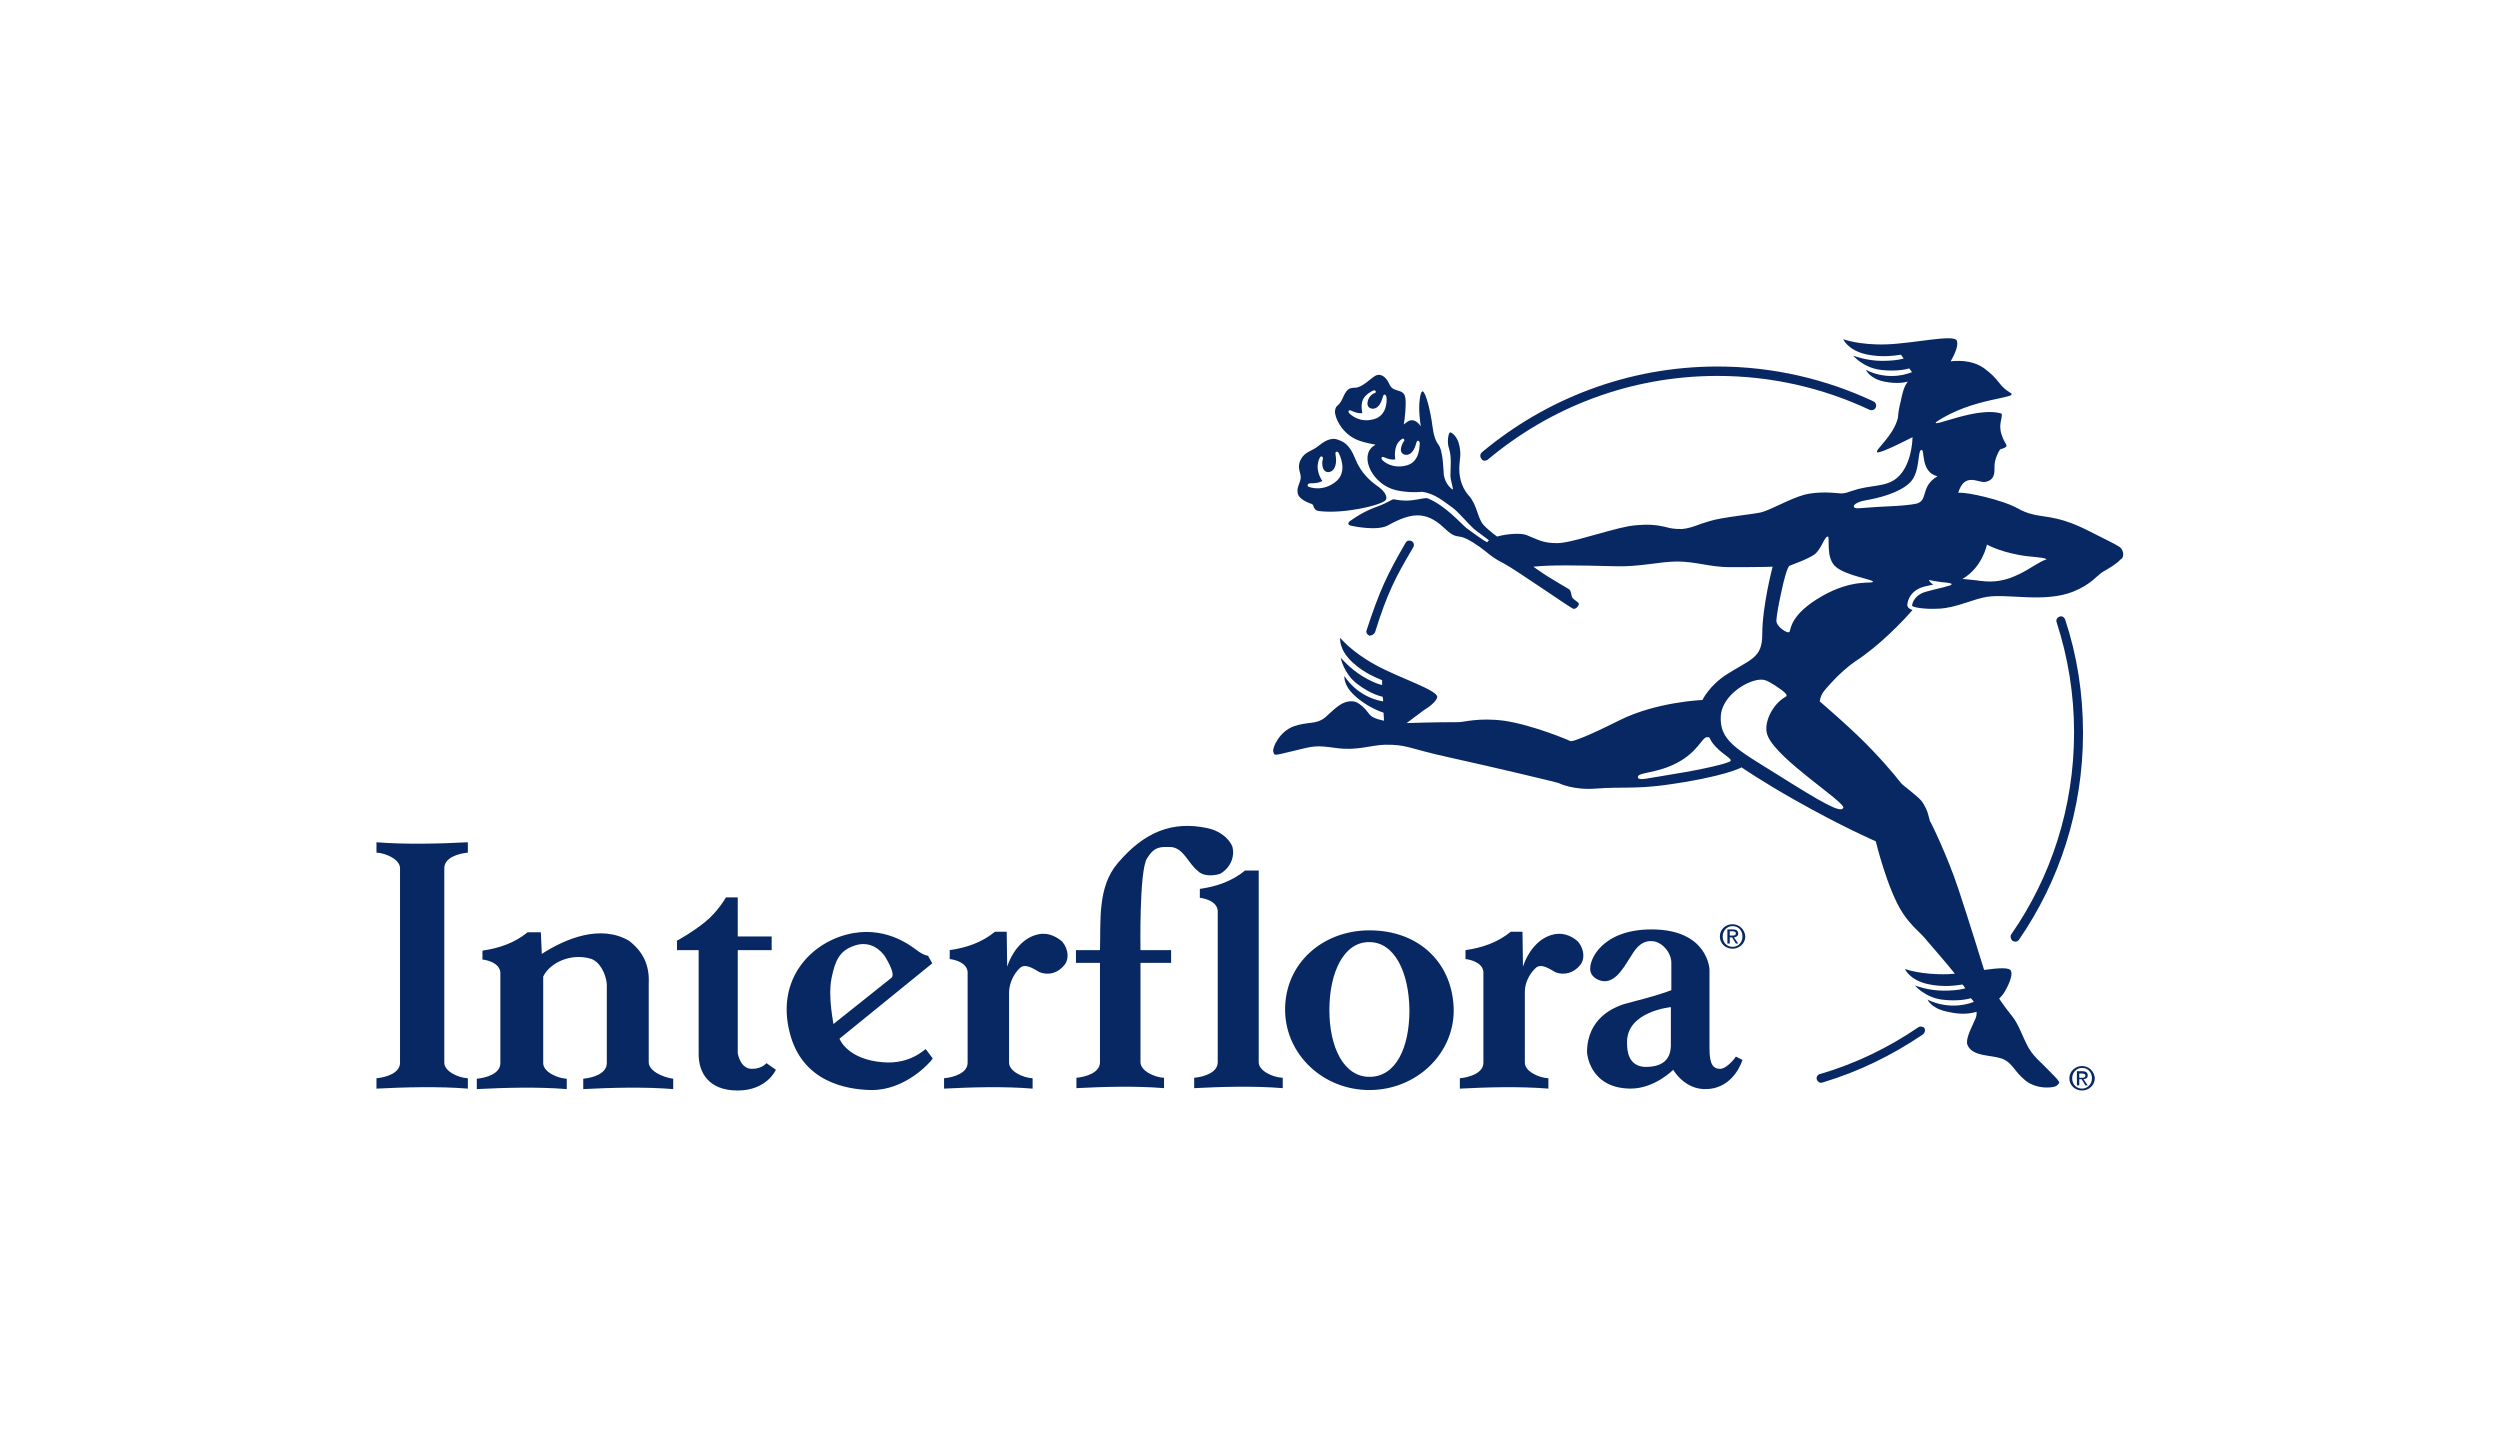
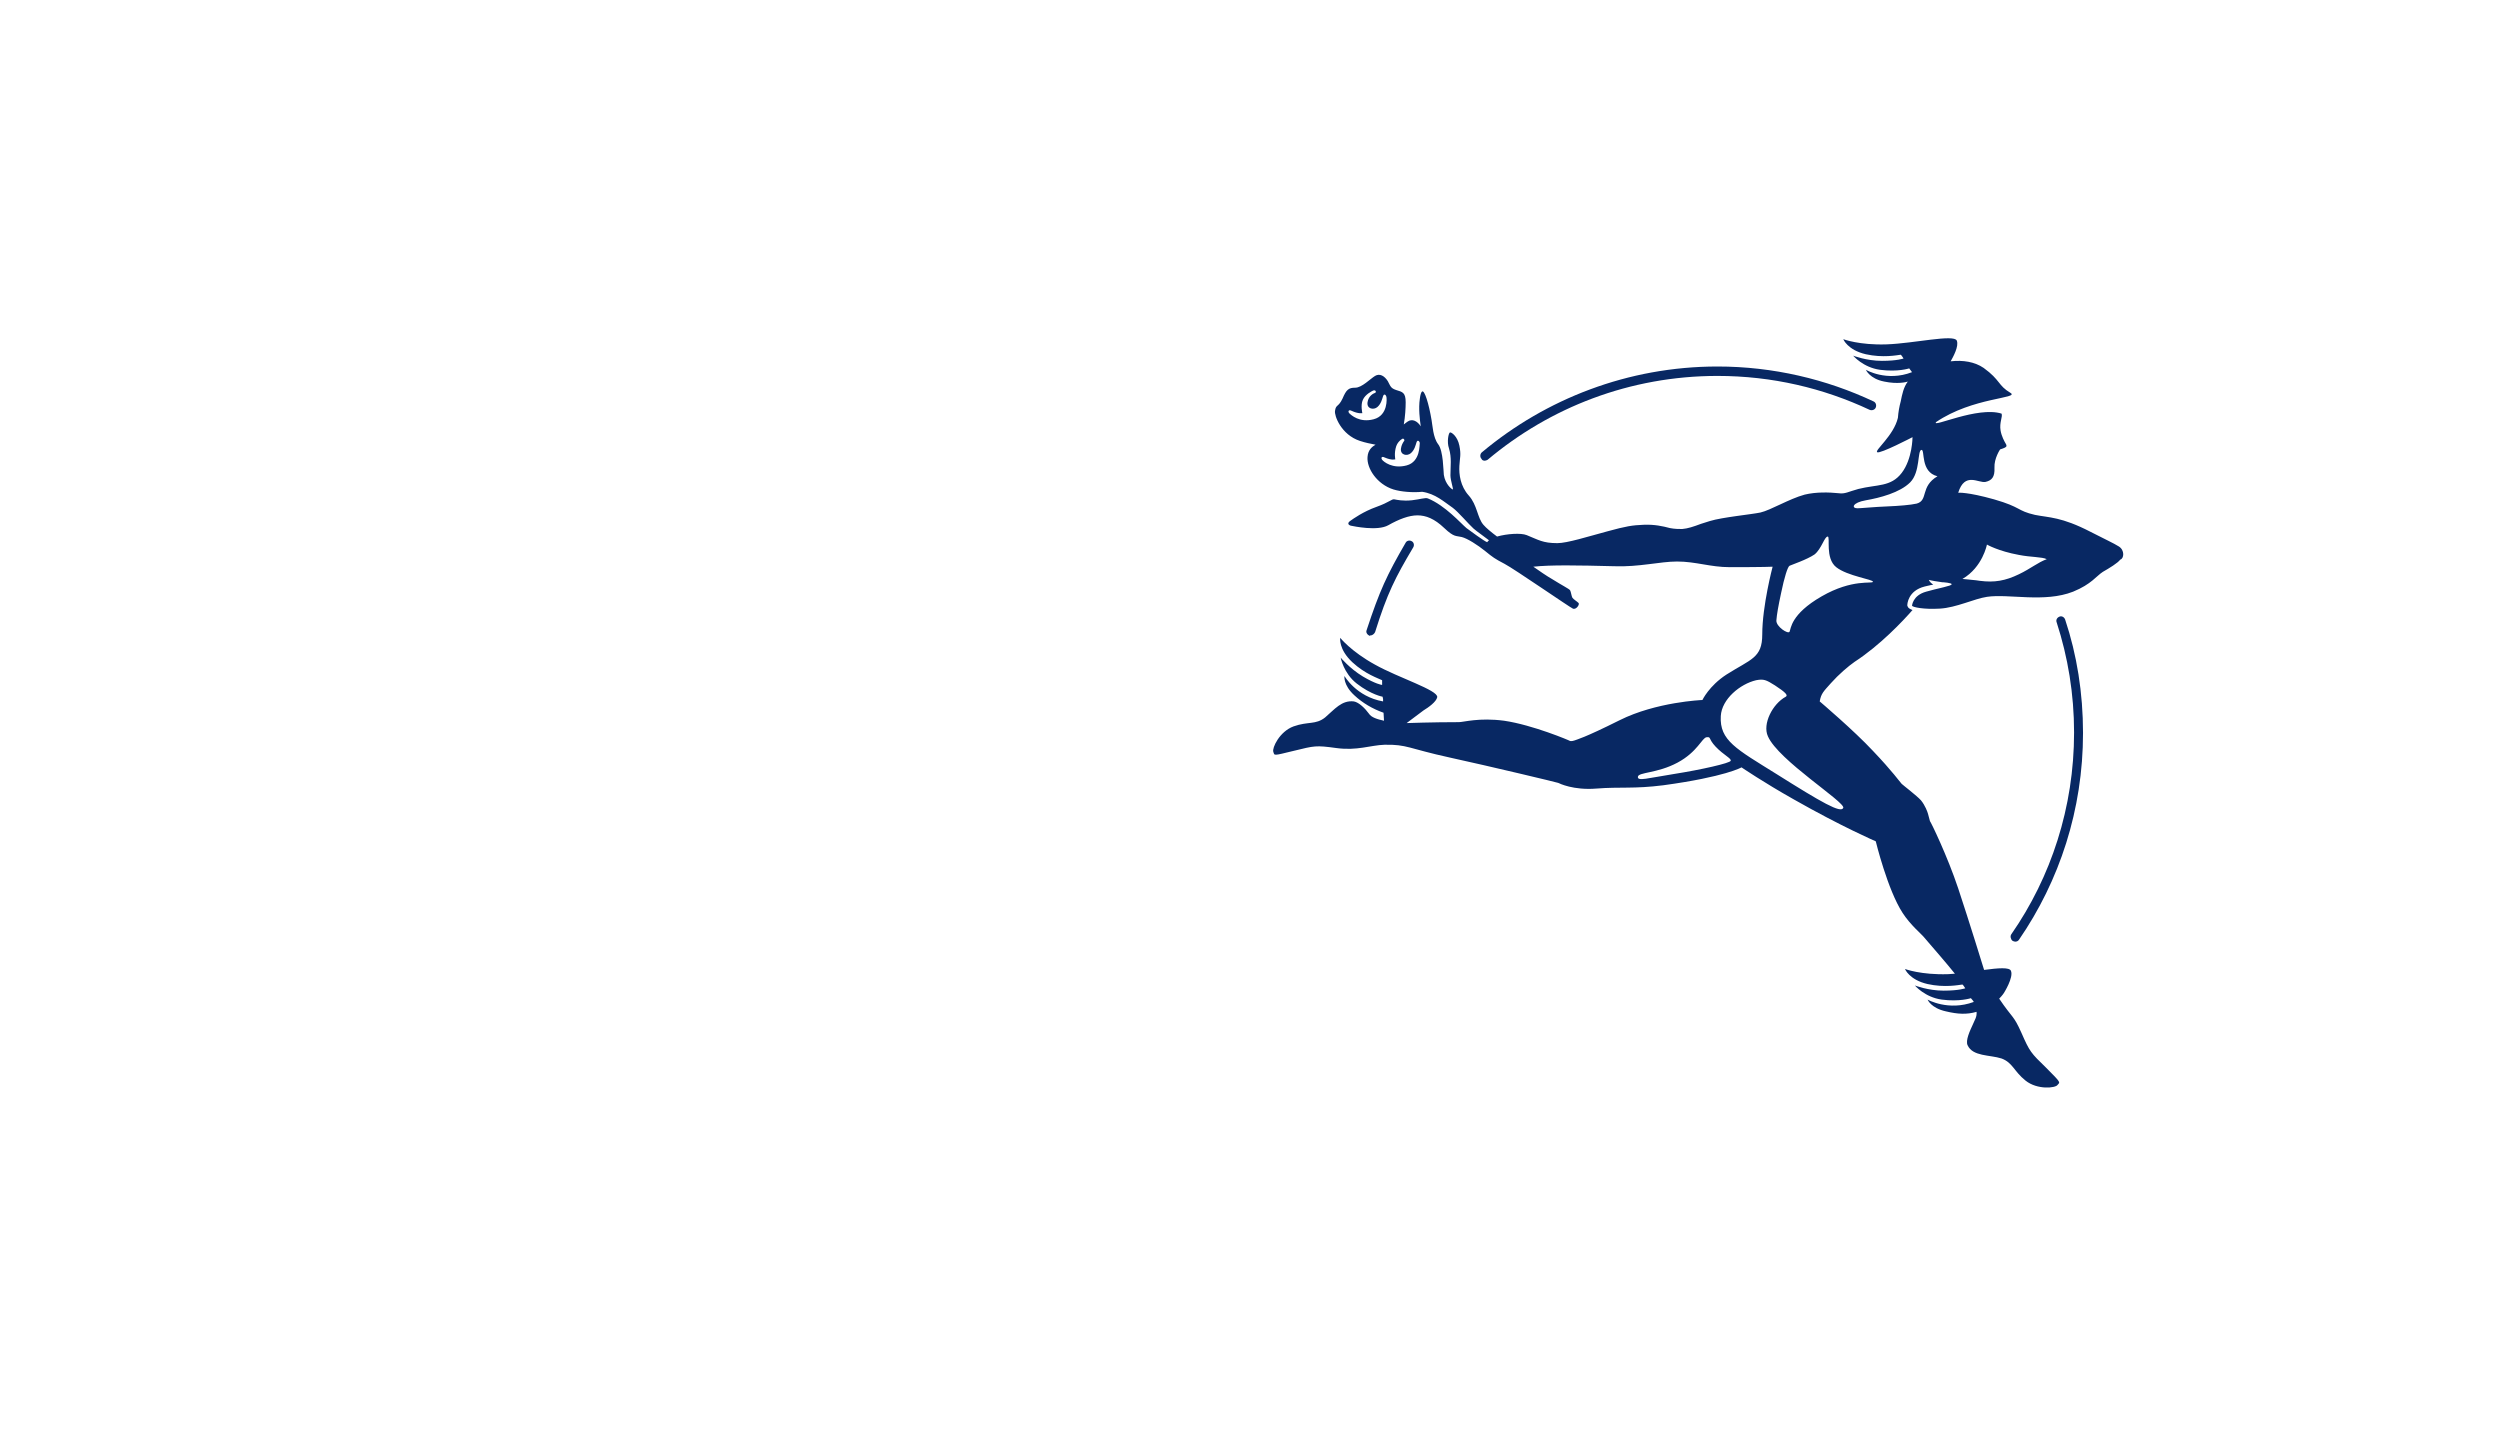
<svg xmlns="http://www.w3.org/2000/svg" width="1920" height="1098" viewBox="0 0 1920 1098" fill="none">
-   <path d="M1334.96 717.041C1334.96 714.87 1333.51 713.785 1330.98 713.785H1326.64V724.638H1328.45V719.935H1330.25L1333.15 724.638H1334.96L1331.7 719.935C1333.51 719.573 1334.96 718.849 1334.96 717.041ZM1328.45 718.488V715.232H1330.62C1331.7 715.232 1333.15 715.593 1333.15 716.679C1333.15 718.488 1331.7 718.488 1330.62 718.488H1328.45ZM1330.62 709.805C1325.19 709.805 1320.85 713.785 1320.85 719.211C1320.85 724.638 1325.19 728.617 1330.62 728.617C1335.68 728.617 1340.38 724.638 1340.38 719.211C1340.02 713.785 1335.68 709.805 1330.62 709.805ZM1330.62 727.17C1326.27 727.17 1323.02 723.914 1323.02 719.211C1323.02 714.87 1326.27 711.252 1330.62 711.252C1334.96 711.252 1338.21 714.508 1338.21 719.211C1338.21 723.914 1334.96 727.17 1330.62 727.17Z" fill="#082863" />
-   <path d="M498.222 815.803V755.388C498.946 741.279 493.881 730.788 483.029 722.467C461.323 709.805 434.554 720.658 416.104 732.596L415.381 715.955H405.252C395.123 724.276 383.185 728.255 370.523 730.064V736.938C374.141 737.299 383.546 739.47 384.27 746.705V816.526C384.27 824.485 373.779 827.741 366.182 828.465V836.423C387.526 835.338 412.848 834.615 435.277 836.423V828.465C427.68 828.103 417.189 823.038 417.189 816.526V749.961C422.254 739.47 438.171 731.873 453.365 736.214C460.238 738.023 465.303 747.429 466.026 755.75V816.526C466.026 824.485 455.535 827.741 447.938 828.465V836.423C469.282 835.338 494.605 834.615 517.033 836.423V828.465C508.713 827.379 498.222 822.315 498.222 815.803ZM577.446 820.867C568.402 820.867 566.593 808.929 566.593 808.929V729.702H592.64V719.211H566.593V689.184H557.55C557.55 689.184 551.4 700.037 541.632 707.996C531.865 715.955 519.927 722.467 519.927 722.467V729.702H536.568V809.653C536.568 823.762 544.165 837.509 566.593 837.509C589.022 837.509 595.895 821.591 595.895 821.591L588.66 816.526C588.66 816.165 585.766 820.867 577.446 820.867ZM678.013 815.803C650.52 813.632 644.732 797.714 644.732 797.714L715.997 739.832L712.742 734.044C712.742 734.044 709.124 733.682 704.06 729.702C698.995 726.085 679.099 710.167 650.158 717.764C622.303 724.999 596.257 752.132 606.386 792.65C615.792 830.997 650.158 836.785 668.97 837.147C695.377 837.509 714.55 815.803 716.359 812.909L710.933 805.673C710.209 805.673 699.357 817.612 678.013 815.803ZM638.582 751.408C641.476 737.299 644.732 730.064 656.67 726.085C668.97 722.105 676.928 730.426 679.822 734.767C682.354 739.108 687.781 748.514 684.525 751.047L640.029 786.5C640.391 786.5 635.688 766.241 638.582 751.408ZM795.221 718.126C784.369 721.382 776.772 732.235 773.516 742.364L773.154 715.593H764.111C753.981 723.914 742.044 727.894 729.382 729.702V736.576C733 736.938 742.405 739.108 743.129 746.344V816.165C743.129 824.123 732.638 827.379 725.041 828.103V836.062C746.385 834.976 770.622 834.253 793.051 836.062V828.103C785.454 827.741 774.963 822.676 774.963 816.165V761.538C775.325 754.664 778.581 747.791 783.283 743.449C787.263 739.47 794.136 744.173 798.477 746.705C805.35 749.238 812.585 747.429 817.65 740.917C820.906 736.938 820.906 729.341 815.841 723.191C810.053 718.126 802.818 715.593 795.221 718.126ZM1191.34 718.126C1180.49 721.382 1172.89 732.235 1169.64 742.364L1169.27 715.593H1160.23C1150.1 723.914 1138.16 727.894 1125.5 729.702V736.576C1129.12 736.938 1138.52 739.108 1139.25 746.344V816.165C1139.25 824.123 1128.76 827.379 1121.16 828.103V836.062C1142.5 834.976 1166.74 834.253 1189.17 836.062V828.103C1181.57 827.741 1171.08 822.676 1171.08 816.165V761.538C1171.08 754.664 1174.7 747.791 1179.4 743.449C1183.38 739.47 1190.26 744.173 1194.6 746.705C1201.11 749.238 1208.7 747.429 1213.77 740.917C1217.03 736.938 1217.03 729.341 1211.96 723.191C1206.53 718.126 1198.94 715.593 1191.34 718.126ZM966.692 815.803V695.334V668.564H956.201C946.072 676.884 934.134 680.864 921.473 682.673V689.546C925.091 689.908 934.496 692.079 935.22 699.314V815.803C935.22 823.762 924.729 827.017 917.132 827.741V835.7C938.475 834.615 962.713 833.891 985.142 835.7V827.741C977.183 827.379 966.692 822.315 966.692 815.803ZM937.028 671.096C944.625 666.755 948.605 658.434 946.434 650.114C943.178 642.517 934.858 637.452 927.261 636.005C900.491 630.217 878.786 638.899 858.528 662.776C842.611 681.226 845.505 707.635 844.781 729.702H826.332V739.47H844.781V815.803C844.781 823.762 834.291 827.017 826.694 827.741V835.7C848.037 834.615 871.551 833.891 893.98 835.7V827.741C886.383 827.379 875.892 822.315 875.892 815.803V739.47H899.406V729.702H875.892C875.892 729.702 874.807 668.564 880.957 659.158C886.745 649.752 891.448 650.475 899.044 650.475C909.173 651.199 912.429 663.137 920.026 668.926C923.644 672.905 931.24 672.905 937.028 671.096ZM1051.7 714.508C1015.89 714.508 986.589 739.832 986.95 776.008C987.312 809.653 1015.89 837.147 1051.7 837.147C1087.52 837.147 1116.46 809.653 1116.46 776.008C1116.1 740.555 1090.77 714.508 1051.7 714.508ZM1051.7 827.017C1032.17 827.017 1020.96 804.588 1020.96 775.647C1020.96 746.705 1032.17 723.19 1051.7 723.552C1071.24 723.552 1082.09 747.067 1082.45 775.647C1082.45 804.95 1071.96 827.017 1051.7 827.017ZM1321.21 820.867C1315.78 820.867 1312.89 817.612 1312.89 805.312V744.535C1312.89 744.535 1311.8 713.785 1268.39 713.785C1230.77 713.785 1219.92 736.938 1221.37 745.62C1222.09 749.961 1226.79 753.217 1231.86 753.579C1241.99 753.941 1248.14 740.917 1253.92 732.235C1259.35 723.552 1264.78 722.467 1269.12 722.829C1275.99 723.191 1283.59 731.149 1283.59 739.47V760.452C1283.59 760.452 1277.8 762.623 1270.56 764.794C1259.71 768.05 1246.69 770.944 1243.8 772.391C1240.54 773.838 1218.83 781.435 1218.83 808.206C1218.83 808.206 1220.28 835.7 1252.12 836.062C1270.93 836.062 1285.03 821.591 1285.03 821.591C1285.03 821.591 1293.72 837.147 1310.72 836.423C1332.06 835.7 1338.21 813.994 1338.21 813.994L1333.15 811.462C1332.79 812.185 1326.64 820.506 1321.21 820.867ZM1283.23 797.714C1282.86 802.056 1286.48 819.059 1264.41 819.42C1249.94 819.42 1249.58 806.035 1249.58 800.97C1248.86 776.732 1283.23 773.476 1283.23 773.476V797.714ZM289.129 646.858V654.817C296.726 655.178 307.217 660.243 307.217 666.755V816.165C307.217 824.123 296.726 827.379 289.129 828.103V836.062C310.472 834.976 336.88 834.253 359.309 836.062V828.103C351.712 827.741 341.221 822.676 341.221 816.165V666.755C341.221 658.796 351.712 655.54 359.309 654.817V646.858C338.327 647.943 311.558 648.667 289.129 646.858Z" fill="#082863" />
  <path d="M1052.43 488.042C1053.88 488.042 1055.32 486.957 1056.05 485.51C1065.45 455.483 1071.6 443.545 1085.35 420.392C1086.43 418.583 1085.71 416.413 1084.26 415.689C1082.45 414.604 1080.28 415.327 1079.56 416.774C1065.09 441.736 1059.66 453.313 1049.53 484.063C1048.81 485.872 1050.26 487.681 1052.07 488.404C1052.07 488.042 1052.07 488.042 1052.43 488.042ZM1586.01 475.742C1585.29 473.933 1583.48 472.848 1581.67 473.572C1579.86 474.295 1578.78 476.104 1579.5 477.913C1588.18 504.684 1592.89 532.901 1592.89 562.566C1592.89 620.087 1575.16 673.629 1544.77 717.402C1543.69 718.849 1544.05 721.02 1545.5 722.467C1546.22 722.829 1546.94 723.191 1547.67 723.191C1548.75 723.191 1549.84 722.829 1550.56 721.743C1581.67 676.523 1599.76 621.896 1599.76 562.928C1599.76 532.178 1595.06 502.875 1586.01 475.742ZM1140.33 353.827C1141.06 353.827 1141.78 353.465 1142.5 353.103C1190.26 312.947 1251.75 288.709 1319.04 288.709C1361 288.709 1400.43 298.115 1435.89 314.756C1437.69 315.48 1439.87 314.756 1440.59 312.947C1441.31 311.139 1440.59 308.968 1438.78 308.244C1402.6 291.241 1361.73 281.474 1319.04 281.474C1250.31 281.474 1187 306.436 1138.16 347.315C1136.72 348.4 1136.35 350.933 1137.8 352.38C1138.16 353.465 1139.25 353.827 1140.33 353.827Z" fill="#082863" />
-   <path d="M1603.38 825.932C1603.38 823.762 1601.93 822.676 1599.4 822.676H1595.06V833.529H1596.87V828.826H1598.68L1601.57 833.529H1603.38L1600.12 828.826C1601.93 828.826 1603.38 827.741 1603.38 825.932ZM1596.87 827.741V824.485H1599.04C1600.12 824.485 1601.57 824.847 1601.57 825.932C1601.57 827.741 1600.12 827.741 1599.04 827.741H1596.87ZM1599.04 818.697C1593.97 818.697 1589.27 822.676 1589.27 828.103C1589.27 833.529 1593.61 837.509 1599.04 837.509C1604.1 837.509 1608.8 833.529 1608.8 828.103C1608.44 822.676 1604.1 818.697 1599.04 818.697ZM1599.04 836.062C1594.7 836.062 1591.44 832.806 1591.44 828.103C1591.44 823.762 1594.7 820.144 1599.04 820.144C1603.38 820.144 1606.63 823.4 1606.63 828.103C1606.63 832.806 1603.02 836.062 1599.04 836.062Z" fill="#082863" />
  <path d="M1550.56 441.013C1540.07 446.077 1531.75 447.525 1520.54 446.077C1516.2 445.354 1513.3 445.354 1511.13 444.992C1509.68 444.992 1508.6 444.63 1507.15 444.63C1522.71 435.586 1525.96 418.221 1525.96 418.221C1525.96 418.221 1534.64 423.286 1550.56 426.18C1559.61 427.989 1568.29 427.627 1571.91 429.436C1565.03 431.969 1559.61 436.672 1550.56 441.013ZM1472.06 386.748C1467.36 387.833 1458.31 388.557 1449.63 388.918C1439.87 389.28 1429.01 390.365 1426.48 390.365C1421.78 390.365 1422.5 386.024 1432.99 384.215C1443.48 382.407 1459.04 378.427 1467 370.468C1474.96 362.509 1472.42 345.868 1475.68 345.506C1478.57 345.145 1474.59 362.509 1487.98 365.765C1474.59 373.724 1481.11 384.215 1472.06 386.748ZM1398.99 458.016C1375.11 471.763 1375.47 482.978 1374.39 485.148C1373.3 487.319 1363.9 481.169 1364.26 476.466C1364.62 471.763 1365.71 465.613 1367.88 455.483C1370.41 443.183 1372.94 435.224 1374.39 434.501C1375.84 433.777 1387.77 429.798 1393.56 425.819C1398.99 421.477 1401.16 412.071 1403.69 412.071C1405.86 412.071 1401.52 428.713 1410.2 435.586C1418.88 442.46 1438.78 444.992 1438.42 446.801C1438.06 448.61 1422.86 444.269 1398.99 458.016ZM1415.63 620.449C1413.82 624.79 1399.35 616.469 1364.26 594.402C1333.51 575.228 1320.49 568.716 1321.57 549.904C1322.3 536.881 1336.4 525.304 1348.7 522.41C1354.49 521.325 1356.3 522.048 1363.17 526.39C1371.49 531.816 1373.3 533.987 1371.49 535.072C1361.36 540.498 1353.41 556.054 1357.75 565.46C1365.71 583.91 1417.44 616.108 1415.63 620.449ZM1329.17 584.272C1328.81 586.081 1306.38 591.146 1285.76 594.402C1265.14 597.658 1257.54 600.19 1257.9 596.572C1258.27 592.955 1272.74 594.04 1288.29 585.719C1303.85 577.399 1307.1 566.546 1310.72 566.184C1314.34 565.822 1311.8 567.269 1317.59 573.419C1323.74 579.931 1329.89 582.463 1329.17 584.272ZM1080.28 357.445C1069.43 360.339 1062.56 354.551 1061.47 353.103C1060.39 351.656 1061.11 350.209 1063.28 351.295C1069.07 353.827 1071.6 352.742 1071.6 352.742C1071.6 352.742 1070.52 348.039 1072.32 342.612C1073.05 340.442 1074.86 338.271 1076.67 337.186C1078.11 336.1 1079.2 338.271 1078.11 338.995C1077.39 340.08 1076.3 341.889 1075.94 344.421C1075.22 349.486 1080.64 350.571 1083.54 348.039C1086.43 345.506 1087.16 341.889 1087.88 339.718C1088.6 337.547 1090.05 338.633 1090.41 340.08C1090.05 341.165 1091.14 354.551 1080.28 357.445ZM1054.96 321.992C1044.11 324.886 1037.6 318.736 1036.15 317.289C1035.06 315.841 1035.79 314.394 1037.96 315.48C1043.38 318.012 1046.28 317.289 1046.28 317.289C1046.28 317.289 1044.83 311.139 1046.64 307.159C1048.45 302.818 1053.87 300.286 1054.6 299.924C1056.77 299.2 1057.13 301.371 1056.05 301.733C1054.96 302.094 1050.98 303.903 1050.26 308.968C1049.53 314.033 1054.96 315.118 1057.85 312.586C1060.75 310.053 1061.47 306.436 1062.2 304.265C1062.92 302.094 1064.37 303.18 1064.73 304.627C1065.09 305.712 1066.17 319.097 1054.96 321.992ZM1627.25 419.668C1623.27 417.136 1616.76 414.242 1605.55 408.454C1583.12 396.877 1573.71 397.601 1562.86 395.43C1548.75 392.174 1552.73 389.642 1531.39 383.492C1510.77 377.704 1503.9 378.427 1503.9 378.427C1508.96 362.148 1519.45 371.192 1524.88 370.106C1529.58 369.021 1532.11 366.489 1531.75 359.253C1531.39 352.018 1536.09 345.145 1536.09 345.145C1536.09 345.145 1539.71 344.059 1540.43 343.336C1541.16 342.974 1541.16 341.889 1540.43 340.803C1539.35 338.995 1537.18 335.015 1536.45 330.674C1535.37 324.524 1538.26 319.821 1537.18 317.65C1518.73 311.862 1483.28 328.865 1486.89 324.162C1515.11 304.988 1551.29 306.074 1544.05 301.733C1534.28 295.944 1536.45 291.965 1523.43 282.559C1516.56 277.856 1507.51 276.409 1498.11 277.494C1499.92 274.238 1504.62 265.918 1502.81 261.577C1500.64 256.512 1469.89 263.747 1448.91 264.471C1427.93 265.194 1415.63 260.491 1415.63 260.491C1415.63 260.491 1418.88 268.812 1432.99 272.068C1446.02 274.962 1456.87 272.791 1459.76 272.43C1460.12 272.43 1461.93 275.324 1461.93 275.324C1461.93 275.324 1457.23 277.132 1445.29 277.132C1433.35 277.132 1423.22 273.153 1423.22 273.153C1423.22 273.153 1430.82 282.197 1443.84 284.006C1457.59 285.815 1466.27 282.921 1466.27 282.921L1468.44 285.815C1448.91 293.412 1432.99 284.006 1432.99 284.006C1432.99 284.006 1435.89 290.88 1447.1 293.05C1457.59 295.221 1464.1 293.412 1465.19 293.05C1461.93 297.391 1460.85 302.818 1459.76 308.244C1458.68 312.224 1457.95 316.203 1457.59 320.906C1454.34 334.653 1439.5 345.868 1441.67 347.315C1443.84 348.762 1468.81 335.739 1468.81 335.739C1468.81 335.739 1468.81 352.38 1460.49 363.233C1452.17 374.086 1441.67 371.915 1427.2 375.533C1419.25 377.704 1417.07 379.512 1412.01 378.789C1404.78 378.065 1395.01 377.704 1385.96 379.874C1374.03 383.13 1359.92 391.812 1351.96 393.621C1345.09 395.068 1322.66 397.239 1313.25 400.133L1306.38 402.304C1300.59 404.474 1296.25 405.921 1291.91 406.283C1289.38 406.283 1286.12 406.283 1282.5 405.56C1277.08 404.113 1270.56 402.665 1262.24 403.027C1253.56 403.389 1248.86 404.113 1234.39 408.092C1219.56 412.071 1203.64 417.136 1196.04 417.136C1184.83 417.136 1181.57 414.604 1172.53 410.986C1168.19 409.177 1157.34 409.901 1149.74 412.071C1145.4 408.815 1141.42 405.56 1139.25 403.027C1134.55 397.601 1134.55 387.833 1128.03 380.598C1121.52 373.362 1120.44 364.318 1120.8 357.806C1121.16 351.295 1122.25 349.486 1120.8 342.25C1119.35 335.015 1114.65 331.759 1113.56 332.121C1112.48 332.483 1111.03 339.356 1112.84 344.421C1115.01 351.656 1113.93 358.168 1113.93 365.042C1113.93 369.021 1116.46 375.895 1115.73 375.895C1115.01 375.895 1109.95 371.915 1108.86 364.68C1108.5 361.786 1108.5 346.23 1104.52 341.165C1100.54 336.1 1100.18 326.333 1099.46 322.715C1097.29 309.691 1094.03 299.562 1092.22 300.647C1091.5 301.009 1090.77 303.18 1090.41 306.436C1089.33 313.671 1090.41 322.353 1091.14 327.418C1088.6 323.439 1084.62 321.268 1081.01 323.8C1080.28 324.162 1079.2 325.247 1078.11 325.971C1079.2 319.821 1079.56 313.309 1079.56 308.968C1079.56 301.371 1077.03 301.009 1072.32 299.562C1067.98 298.115 1067.98 296.668 1065.81 292.688C1063.28 288.709 1059.66 286.538 1056.05 288.709C1052.43 290.88 1045.92 297.753 1040.85 297.753C1035.79 297.753 1033.98 299.2 1031.08 306.074C1027.83 312.947 1026.02 310.415 1025.3 315.48C1024.57 319.097 1030 333.93 1044.47 338.633C1048.81 340.08 1052.79 340.803 1056.41 341.527C1053.87 342.974 1050.62 345.506 1050.26 350.933C1049.53 359.615 1057.49 371.915 1070.15 375.895C1075.94 377.704 1084.99 378.427 1092.22 377.704C1102.35 379.151 1108.86 385.301 1115.73 390.004C1120.08 393.26 1127.67 402.304 1131.65 405.921C1133.1 407.368 1142.87 414.242 1143.59 414.966C1142.87 415.327 1142.5 416.051 1142.14 416.413C1139.97 415.689 1129.12 407.73 1126.23 405.56C1121.88 401.942 1109.95 388.195 1096.56 382.768C1094.39 382.045 1090.77 383.492 1084.26 384.215C1077.39 384.939 1072.69 383.854 1070.88 383.492C1068.71 383.13 1067.26 385.662 1057.13 389.28C1047 392.898 1039.4 398.324 1036.87 400.133C1034.34 401.942 1035.79 403.389 1037.6 403.751C1039.4 404.113 1057.85 408.092 1066.17 403.389C1074.49 398.686 1082.09 395.792 1088.6 395.792C1095.11 395.792 1101.63 398.324 1109.22 405.56C1116.82 412.795 1118.27 411.348 1122.61 412.433C1126.95 413.518 1134.91 418.583 1140.7 423.286C1146.48 427.989 1147.93 429.074 1155.53 433.054C1163.12 437.033 1205.45 466.336 1207.98 467.422C1210.51 468.507 1213.41 464.166 1212.32 463.08C1211.24 461.995 1208.34 460.186 1207.62 459.101C1206.9 458.016 1206.53 454.398 1205.81 453.313C1205.09 452.227 1199.3 449.333 1192.43 444.992C1187.36 442.098 1182.3 438.48 1177.59 435.224C1190.98 433.777 1211.24 434.139 1239.82 434.863C1258.63 435.586 1274.91 431.245 1287.93 431.245C1302.4 431.245 1313.61 435.586 1328.45 435.586C1355.58 435.586 1361.37 435.224 1361.37 435.224C1361.37 435.224 1353.41 465.251 1353.41 487.319C1353.41 505.407 1344.72 506.131 1325.91 518.069C1312.53 526.751 1307.46 537.604 1307.46 537.604C1307.1 537.604 1272.01 539.051 1243.8 553.16C1216.3 566.907 1210.88 567.993 1209.07 568.716C1206.9 569.44 1205.81 569.078 1205.81 569.078C1205.45 568.716 1177.23 556.778 1155.17 553.522C1135.99 550.99 1124.06 554.607 1120.44 554.607C1100.18 554.607 1080.28 555.331 1080.28 555.331L1093.31 545.563C1096.92 543.393 1103.07 539.051 1103.8 535.434C1104.52 530.007 1074.13 520.601 1056.05 510.472C1037.6 500.342 1029.28 489.851 1029.28 489.851C1029.28 489.851 1027.83 498.534 1038.68 508.663C1048.45 517.707 1058.58 520.963 1061.47 522.41C1061.47 522.41 1061.47 522.41 1061.47 522.772V526.028C1061.11 526.028 1056.41 525.304 1046.64 519.516C1036.51 513.366 1029.64 505.045 1029.64 505.045C1029.64 505.045 1031.81 516.984 1041.94 524.943C1053.15 533.625 1061.83 535.072 1061.83 535.072L1062.2 536.881V538.69C1041.58 535.072 1032.53 519.154 1032.53 519.154C1032.53 519.154 1031.45 526.028 1040.13 533.987C1046.28 539.775 1054.24 544.478 1062.56 547.372L1062.92 553.522C1057.85 552.437 1053.15 550.99 1051.34 548.096C1048.45 544.116 1043.75 539.413 1039.77 538.69C1030.36 537.604 1024.93 544.84 1017.7 550.99C1010.46 556.778 1004.68 553.884 993.462 557.863C982.61 561.843 976.822 574.505 977.907 577.399C978.992 580.293 977.183 580.655 993.462 576.675C1009.74 572.696 1010.46 572.334 1026.38 574.505C1042.3 576.675 1052.43 572.334 1063.28 571.972C1080.64 571.61 1081.73 574.866 1113.2 581.74C1144.67 588.613 1196.04 600.913 1196.77 601.275C1197.49 601.637 1208.34 607.064 1226.07 605.616C1244.52 604.169 1254.65 605.978 1277.44 603.084C1325.19 596.572 1337.49 589.337 1337.49 589.337C1337.49 589.337 1354.49 600.913 1377.64 613.937C1414.54 634.92 1440.59 646.134 1440.59 646.134C1440.59 646.134 1449.63 683.396 1461.21 701.123C1467 710.167 1476.04 717.764 1477.13 719.211C1485.81 729.341 1493.77 738.385 1501.36 747.791C1499.55 747.791 1498.11 748.152 1496.3 748.152C1475.32 748.876 1463.02 744.173 1463.02 744.173C1463.02 744.173 1466.27 752.494 1480.38 755.75C1493.4 758.644 1504.26 756.473 1507.15 756.111C1507.51 756.111 1509.32 759.005 1509.32 759.005C1509.32 759.005 1504.62 760.814 1492.68 760.814C1480.74 760.814 1470.61 756.835 1470.61 756.835C1470.61 756.835 1478.21 765.879 1491.23 767.688C1504.98 769.497 1513.66 766.603 1513.66 766.603L1515.47 768.773C1515.47 769.135 1515.83 769.135 1515.83 769.497C1496.3 776.732 1480.38 767.688 1480.38 767.688C1480.38 767.688 1482.91 774.2 1494.49 776.732C1503.53 778.903 1510.41 779.264 1518 777.094C1518.37 781.073 1516.56 783.244 1515.11 786.861C1512.94 791.564 1509.32 799.162 1511.13 802.779C1515.11 811.462 1528.13 810.015 1537.18 812.909C1545.86 816.165 1546.58 822.676 1555.63 829.912C1564.67 837.147 1578.78 835.7 1580.23 833.168C1582.03 830.997 1583.48 832.082 1571.54 820.144C1559.61 808.567 1558.88 807.844 1552.37 793.012C1546.22 779.264 1545.86 782.52 1535.37 766.964C1537.9 764.432 1538.99 762.623 1538.99 762.623C1538.99 762.623 1546.58 750.685 1544.41 745.62C1543.33 742.726 1534.64 743.449 1523.79 744.897C1523.79 744.897 1512.22 707.273 1503.9 682.311C1495.58 657.349 1482.91 631.302 1482.19 630.578C1481.83 629.493 1481.11 626.599 1480.74 625.152C1480.38 623.705 1478.57 618.64 1475.32 614.661C1472.06 611.043 1461.57 603.084 1460.49 601.999C1459.4 600.913 1453.25 592.231 1438.42 576.675C1423.95 561.119 1397.54 538.69 1397.54 538.69C1398.63 532.54 1400.43 531.093 1406.22 524.581C1412.01 518.069 1419.61 511.557 1424.31 508.301C1443.84 495.639 1461.57 476.828 1468.81 468.507C1467 467.783 1465.55 467.06 1465.19 465.975L1464.83 465.251V464.528C1464.83 464.166 1465.19 453.675 1478.21 450.419C1480.02 450.057 1481.47 449.695 1482.91 449.333C1482.91 449.333 1483.64 449.333 1484.72 448.972C1481.83 447.163 1481.11 444.992 1481.47 445.354C1482.19 445.716 1488.7 446.801 1491.6 447.163H1491.96H1492.32C1496.66 447.525 1501.36 448.248 1497.38 449.695C1490.15 451.866 1489.79 451.504 1479.3 454.398C1468.81 457.292 1468.44 465.251 1468.44 465.251C1469.17 466.336 1477.13 468.145 1489.79 467.422C1502.45 466.698 1516.2 459.825 1525.96 458.377C1542.6 455.845 1570.1 463.08 1592.16 454.398C1606.27 448.61 1609.89 442.46 1614.95 439.204C1620.02 436.31 1626.53 432.33 1628.34 429.798C1631.23 429.074 1631.96 422.563 1627.25 419.668Z" fill="#082863" />
-   <path d="M1006.49 371.192C1013.36 371.192 1015.53 369.383 1015.53 369.383C1015.53 369.383 1012.27 365.042 1011.91 358.892C1011.91 355.998 1012.63 353.103 1013.72 351.295C1014.81 349.486 1016.61 351.295 1015.89 352.742C1015.53 354.189 1015.17 356.359 1015.89 358.892C1017.34 364.318 1023.13 363.233 1024.93 359.253C1026.74 355.274 1026.02 351.656 1025.66 348.762C1025.3 346.23 1027.47 346.592 1028.19 348.039C1028.91 349.486 1035.43 362.509 1025.66 370.106C1015.89 377.704 1006.49 374.448 1004.68 373.724C1003.95 373.001 1003.95 371.192 1006.49 371.192ZM996.718 379.151C997.441 382.045 1001.06 384.939 1007.57 387.11C1009.38 387.833 1008.29 392.174 1013.36 392.536C1031.45 394.707 1058.58 388.557 1063.64 384.577C1066.17 382.768 1064.37 378.065 1058.94 374.086C1052.79 369.745 1045.55 363.956 1040.85 352.38C1036.15 340.442 1031.08 338.995 1027.1 337.547C1024.21 336.462 1019.51 336.824 1013.36 341.889C1007.21 346.953 1002.14 346.592 998.888 353.103C995.632 359.615 999.612 363.595 998.888 367.574C998.165 371.915 995.632 374.448 996.718 379.151Z" fill="#082863" />
-   <path d="M1473.15 789.032C1450.36 804.588 1425.03 816.888 1397.9 824.847H1397.54C1395.73 825.571 1394.65 827.379 1395.37 829.188C1396.09 830.997 1397.9 832.082 1399.71 831.359C1427.57 823.038 1453.25 810.376 1476.76 794.459C1478.21 793.373 1478.93 791.203 1477.85 789.394C1476.76 788.309 1474.59 787.947 1473.15 789.032Z" fill="#082863" />
</svg>